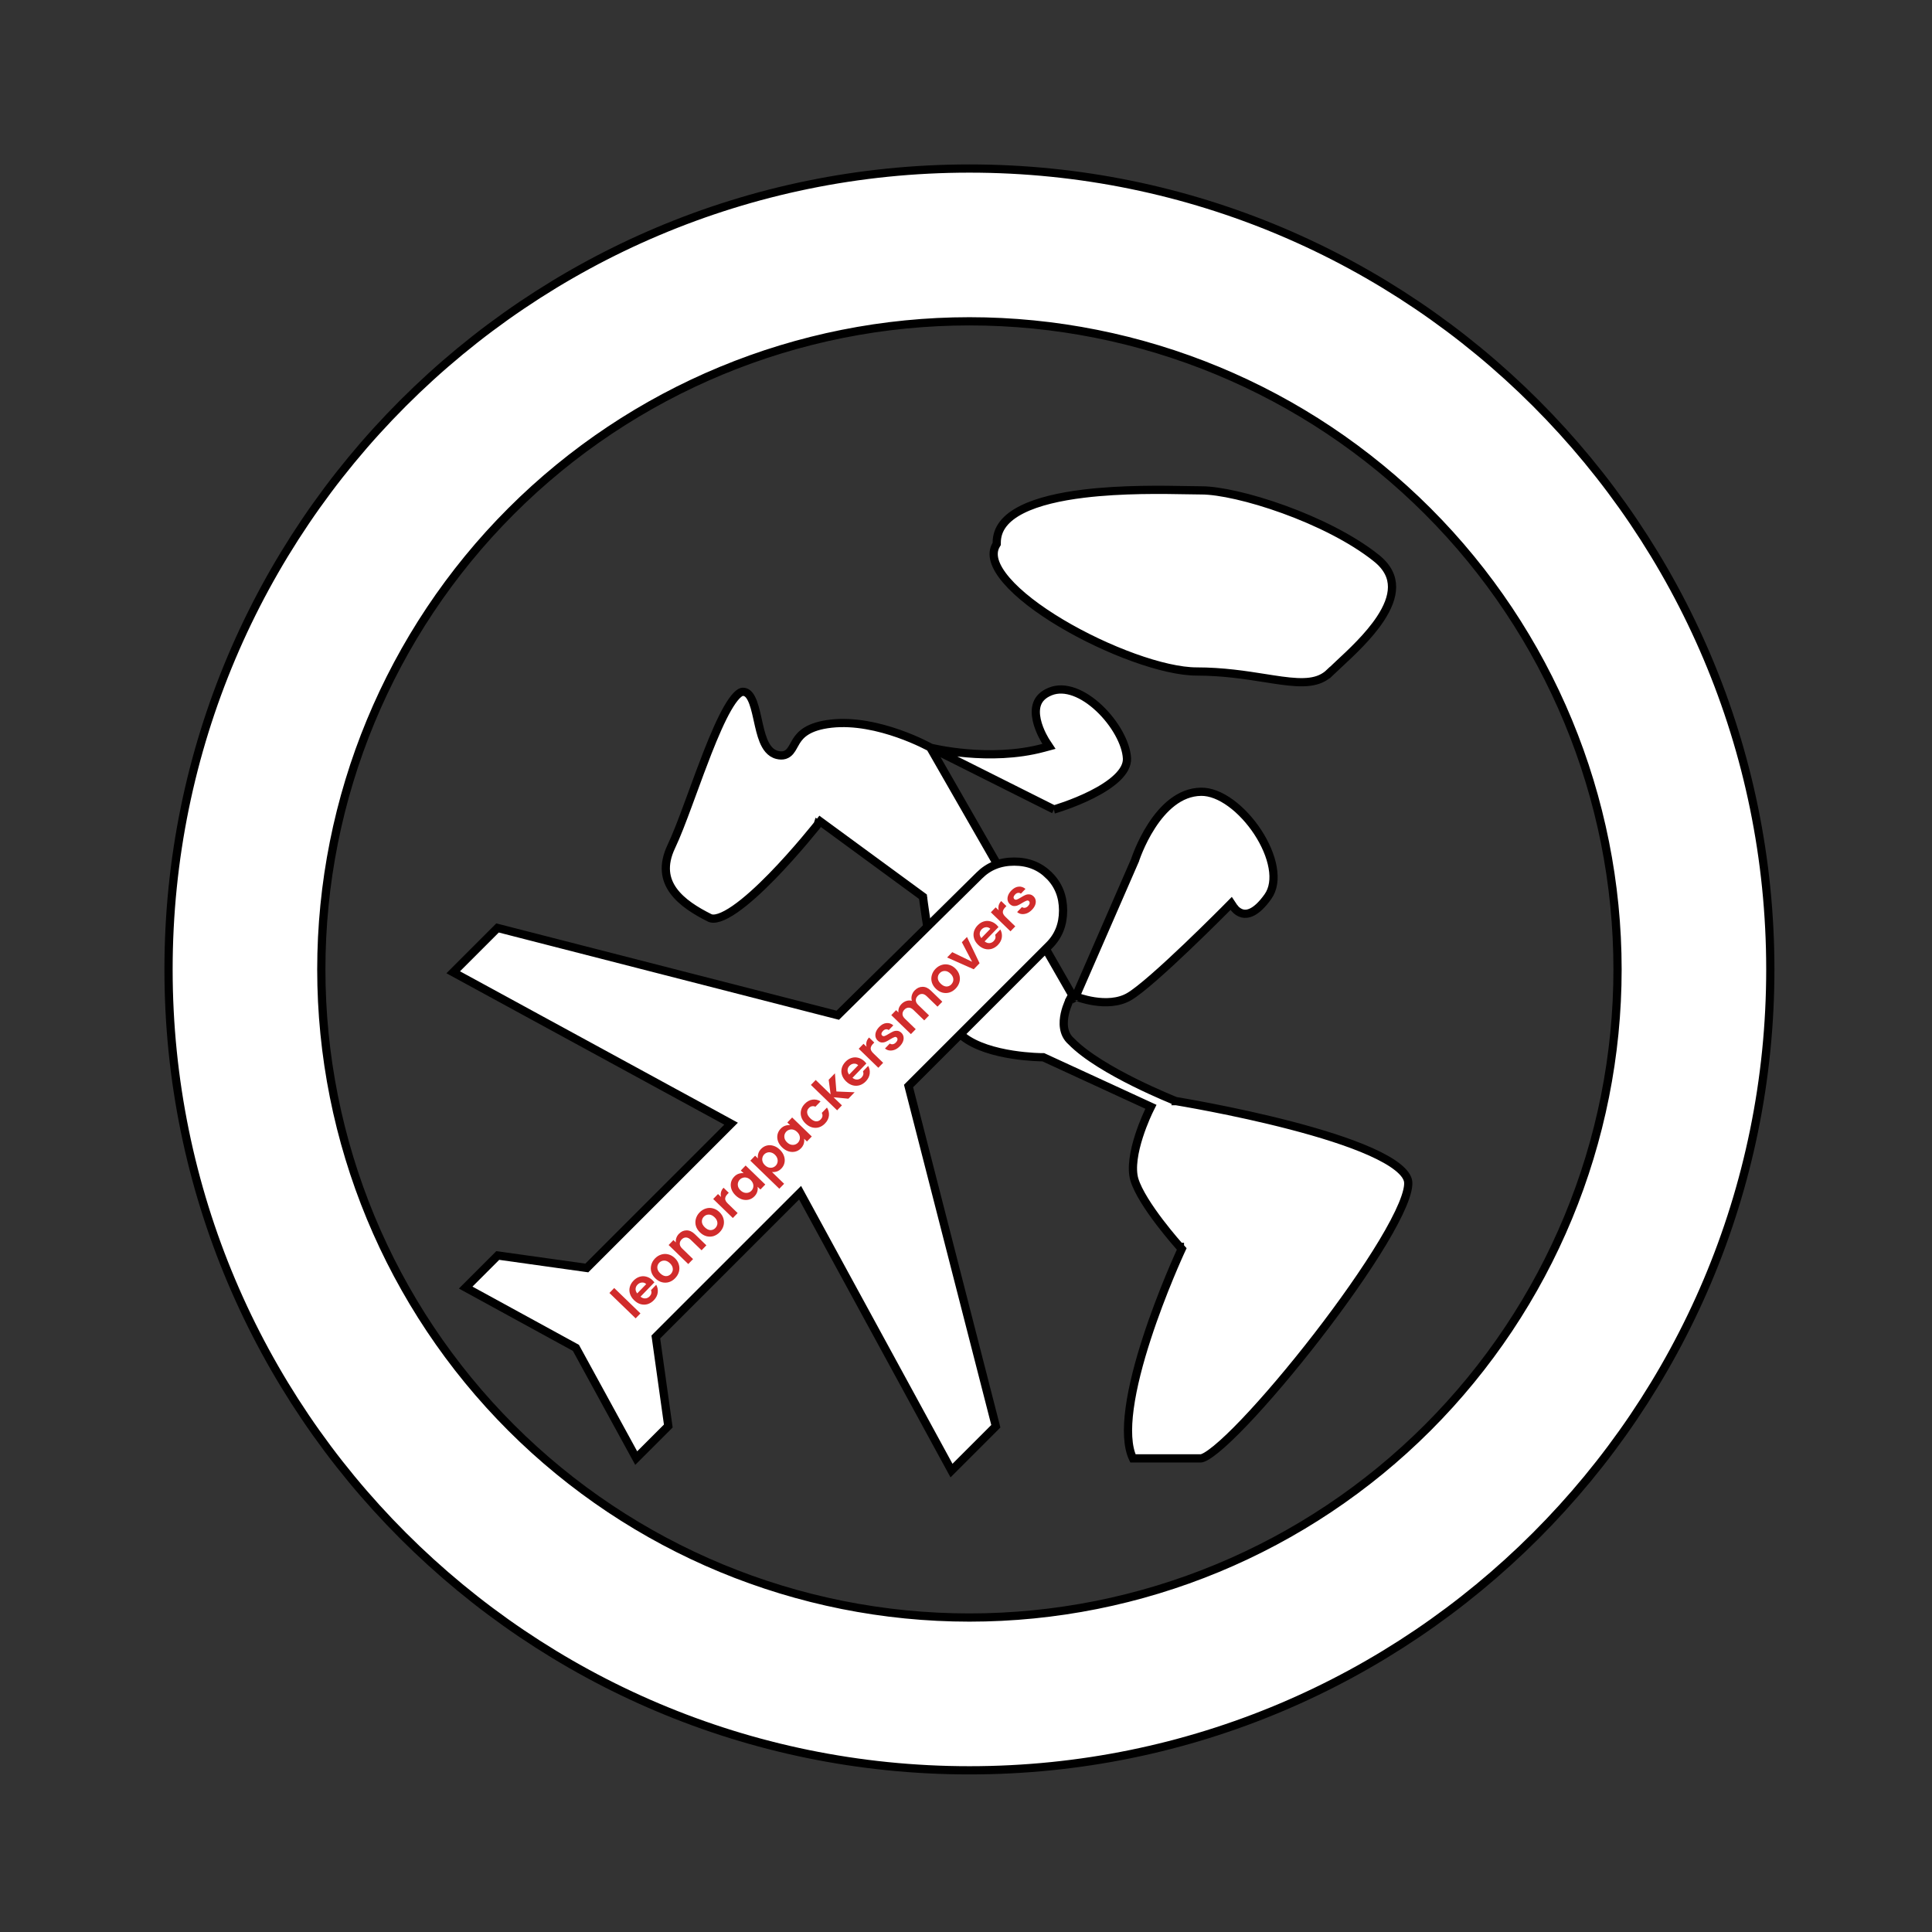
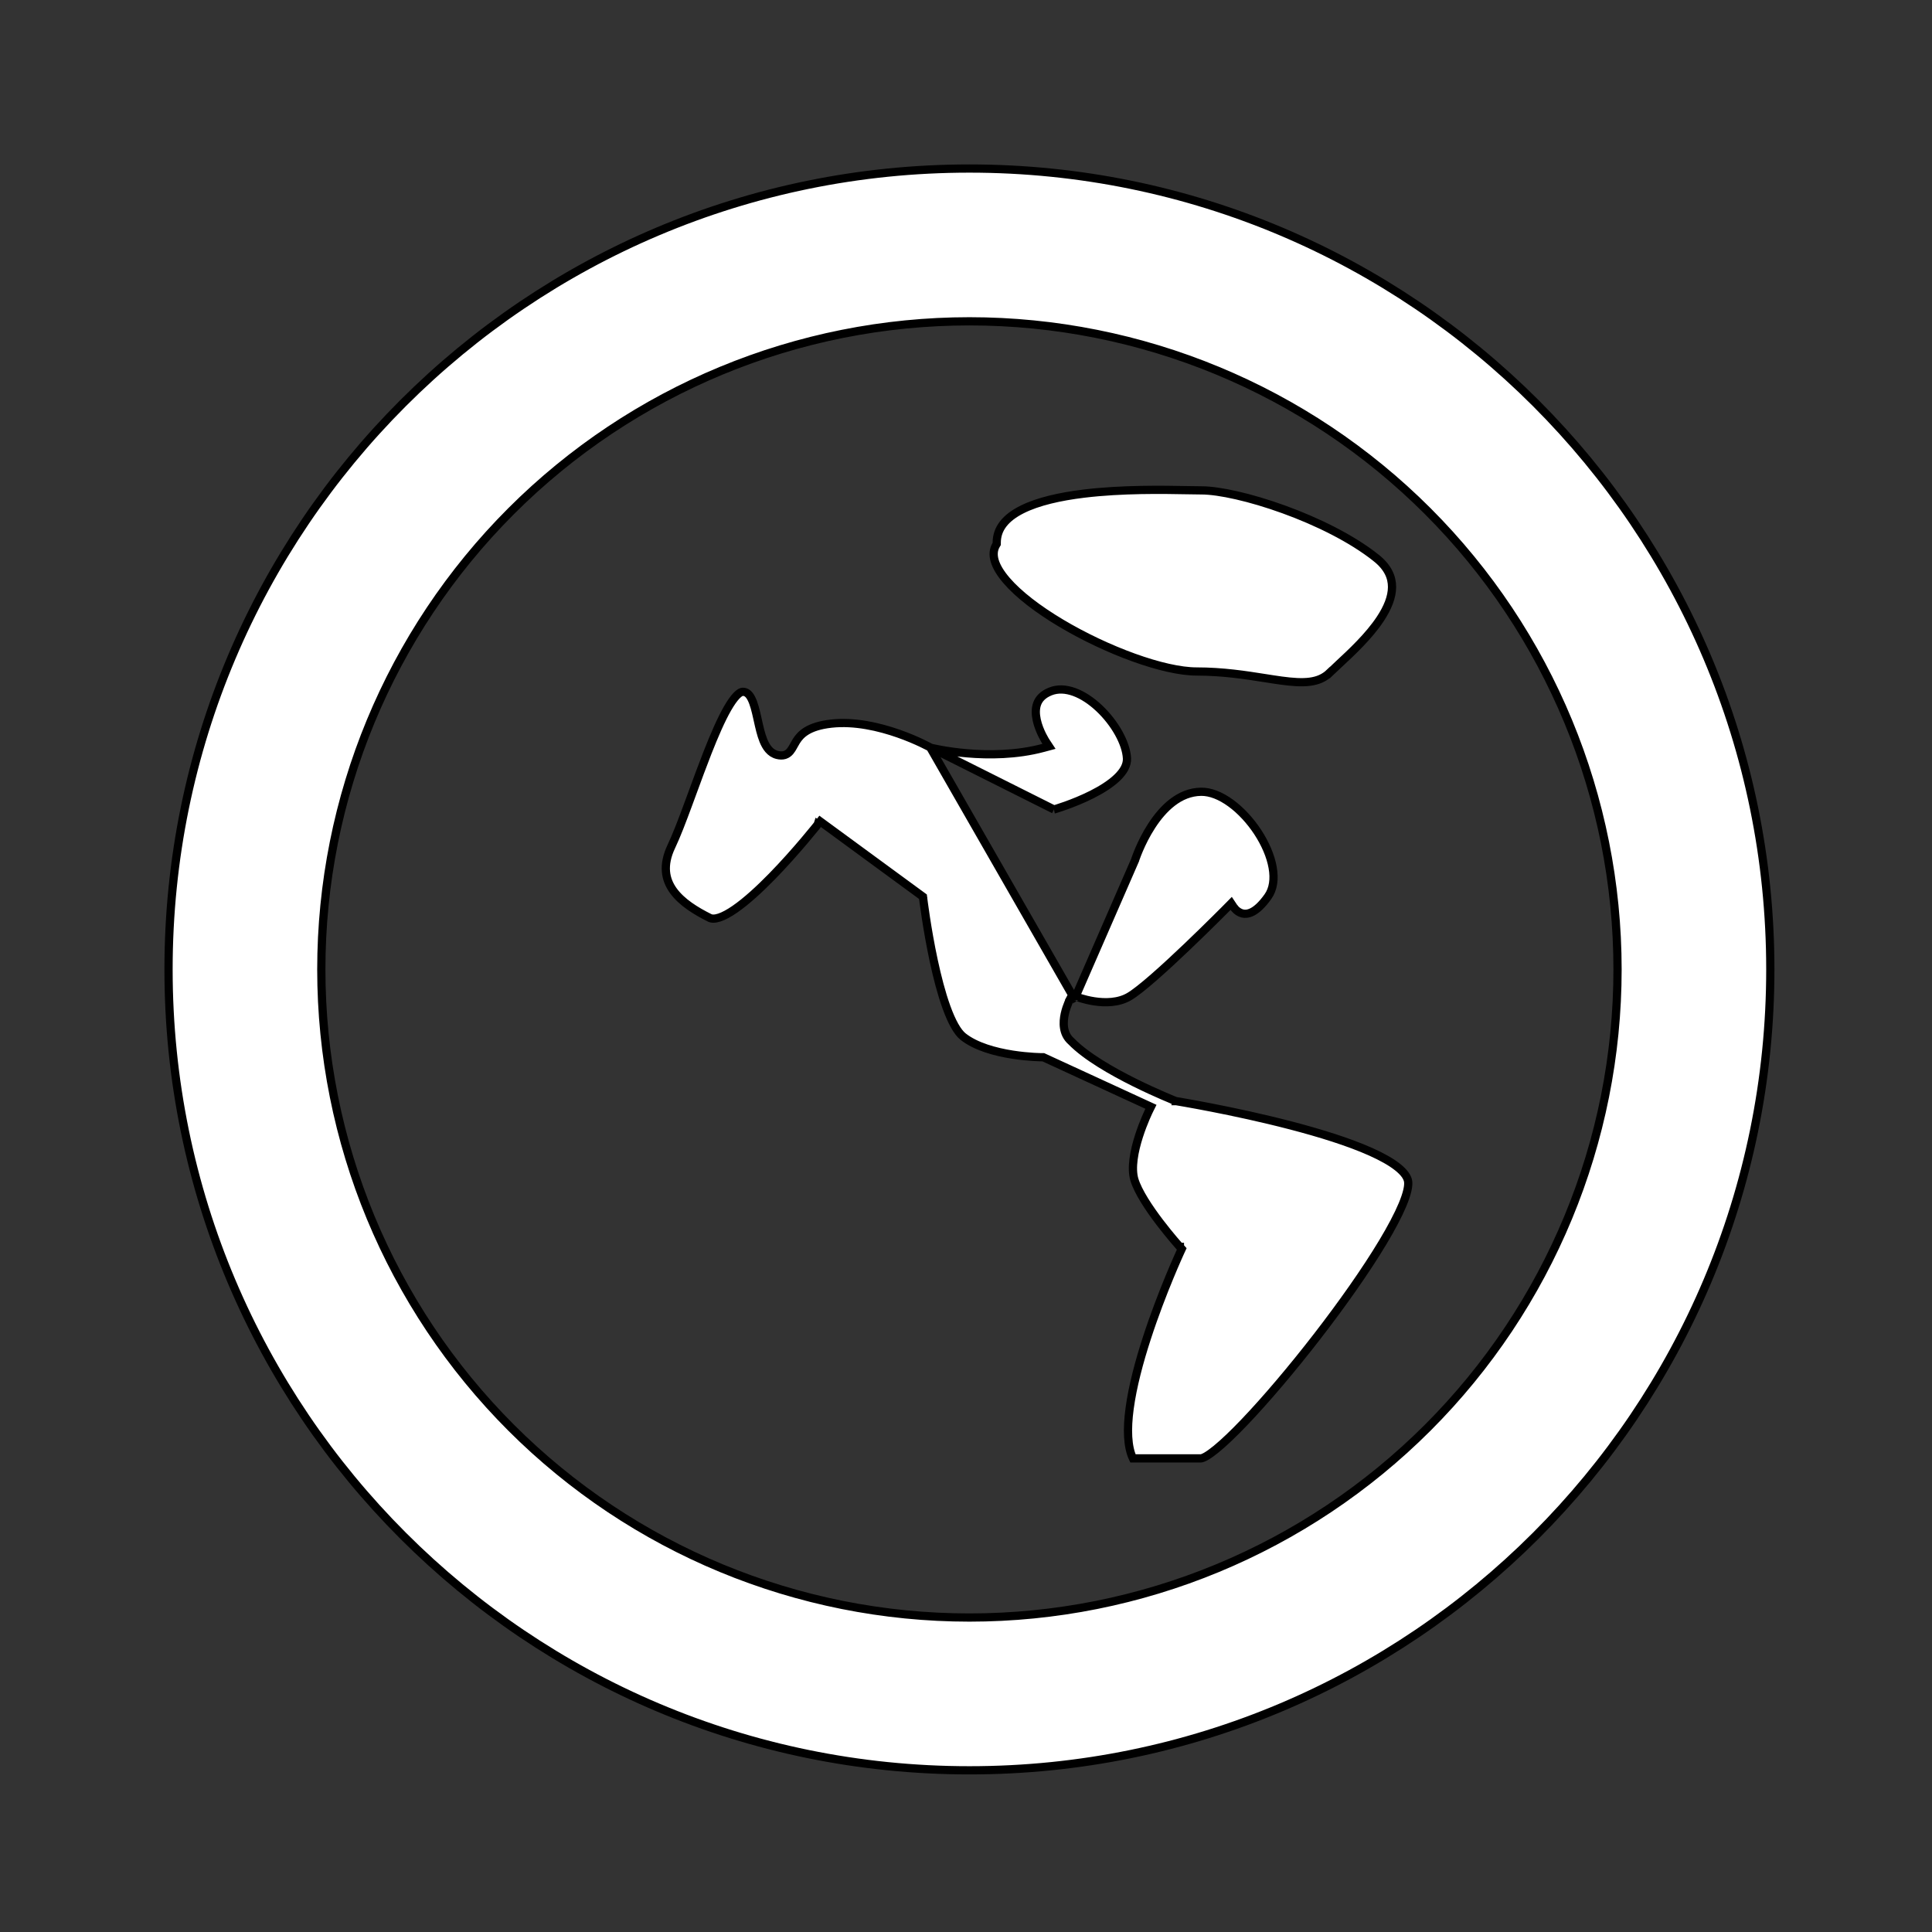
<svg xmlns="http://www.w3.org/2000/svg" width="235" height="235" viewBox="0 0 235 235" fill="none">
  <rect x="0" y="0" width="235" height="235" fill="#333333" stroke="none" />
  <path d="M113.148 90.916L113.148 90.916L113.145 90.915L113.133 90.908L113.081 90.88C113.035 90.855 112.965 90.817 112.874 90.77C112.692 90.675 112.423 90.54 112.082 90.378C111.399 90.055 110.427 89.632 109.273 89.228C106.956 88.417 103.954 87.704 101.111 88.02C99.687 88.178 98.756 88.515 98.123 88.898C97.495 89.277 97.131 89.719 96.863 90.141C96.75 90.319 96.657 90.489 96.563 90.661C96.542 90.699 96.52 90.738 96.499 90.777C96.388 90.977 96.263 91.196 96.109 91.379C95.948 91.57 95.738 91.744 95.451 91.832C95.169 91.918 94.865 91.907 94.543 91.828C93.666 91.614 93.172 90.853 92.854 90.067C92.559 89.337 92.362 88.446 92.177 87.608C92.159 87.528 92.142 87.449 92.124 87.371C91.916 86.435 91.713 85.595 91.406 84.987C91.106 84.393 90.777 84.146 90.343 84.146C90.196 84.146 89.949 84.244 89.596 84.609C89.255 84.961 88.885 85.491 88.492 86.175C87.709 87.541 86.891 89.431 86.077 91.501C85.45 93.095 84.832 94.781 84.239 96.399C84.063 96.878 83.889 97.351 83.718 97.814C82.974 99.831 82.275 101.667 81.669 102.935C81.107 104.112 80.929 105.124 81.002 106C81.074 106.875 81.4 107.648 81.902 108.343C82.918 109.749 84.634 110.806 86.316 111.643L86.317 111.643C86.571 111.77 86.95 111.785 87.499 111.605C88.041 111.427 88.679 111.08 89.385 110.593C90.793 109.622 92.38 108.16 93.882 106.625C95.379 105.094 96.774 103.509 97.795 102.305C98.306 101.703 98.722 101.198 99.01 100.843C99.155 100.665 99.267 100.526 99.343 100.431C99.381 100.383 99.41 100.347 99.429 100.322L99.451 100.295L99.457 100.288L99.458 100.286L99.458 100.286L99.851 100.595L99.458 100.286L99.757 99.906L100.147 100.192L112.092 108.946L112.267 109.074L112.293 109.289L112.293 109.29L112.294 109.292L112.294 109.299L112.298 109.329L112.313 109.45C112.327 109.556 112.347 109.712 112.374 109.911C112.427 110.311 112.508 110.885 112.615 111.583C112.829 112.979 113.148 114.866 113.57 116.831C113.992 118.8 114.513 120.835 115.13 122.533C115.438 123.383 115.766 124.137 116.111 124.753C116.46 125.374 116.81 125.823 117.15 126.092C118.693 127.315 121.073 127.954 123.134 128.278C124.153 128.438 125.072 128.519 125.736 128.559C126.068 128.579 126.335 128.589 126.519 128.594C126.573 128.595 126.621 128.596 126.66 128.597C126.687 128.598 126.709 128.598 126.729 128.598L126.782 128.599L126.794 128.599L126.797 128.599H126.798H126.798H126.907L127.007 128.645L139.53 134.412L139.997 134.627L139.769 135.088L139.769 135.088L139.769 135.088L139.768 135.091L139.763 135.101L139.741 135.146C139.722 135.186 139.694 135.245 139.658 135.322C139.586 135.477 139.484 135.703 139.364 135.984C139.125 136.546 138.815 137.328 138.534 138.205C138.253 139.084 138.005 140.049 137.884 140.978C137.762 141.914 137.772 142.779 137.979 143.477C138.425 144.965 139.782 146.994 141.079 148.697C141.719 149.538 142.331 150.282 142.782 150.815C143.008 151.081 143.193 151.295 143.322 151.442C143.386 151.515 143.436 151.572 143.47 151.61L143.509 151.653L143.518 151.663L143.52 151.666L143.521 151.666L143.521 151.667L143.742 151.912L143.603 152.212L143.542 152.183C143.603 152.212 143.603 152.212 143.603 152.212L143.603 152.212L143.602 152.215L143.597 152.225L143.578 152.267C143.561 152.303 143.536 152.359 143.503 152.431C143.438 152.575 143.342 152.789 143.221 153.063C142.979 153.611 142.637 154.402 142.238 155.37C141.438 157.307 140.409 159.953 139.49 162.787C138.569 165.625 137.764 168.636 137.404 171.31C137.061 173.854 137.137 175.99 137.803 177.391H146.068C146.156 177.391 146.36 177.337 146.712 177.135C147.045 176.942 147.453 176.651 147.929 176.263C148.877 175.488 150.051 174.365 151.368 172.986C153.999 170.231 157.168 166.492 160.202 162.572C163.236 158.651 166.124 154.561 168.198 151.105C169.235 149.376 170.061 147.817 170.601 146.525C170.87 145.879 171.064 145.308 171.177 144.824C171.292 144.333 171.317 143.96 171.277 143.695C171.198 143.176 170.791 142.588 169.984 141.95C169.188 141.321 168.075 140.701 166.731 140.099C164.045 138.897 160.526 137.81 157.011 136.895C153.501 135.98 150.015 135.241 147.405 134.731C146.1 134.476 145.015 134.278 144.257 134.144C143.878 134.077 143.581 134.026 143.378 133.991C143.277 133.974 143.2 133.961 143.148 133.953L143.089 133.943L143.074 133.941L143.071 133.94L143.07 133.94C143.07 133.94 143.07 133.94 143.15 133.446L143.07 133.94L143.016 133.931L142.966 133.911L142.974 133.891C142.966 133.911 142.966 133.911 142.966 133.911L142.966 133.911L142.964 133.911L142.959 133.908L142.939 133.9L142.861 133.869C142.793 133.842 142.693 133.801 142.565 133.748C142.309 133.643 141.94 133.489 141.486 133.292C140.58 132.9 139.334 132.338 137.979 131.664C135.296 130.329 132.11 128.517 130.303 126.663C129.24 125.741 129.294 124.335 129.515 123.328C129.63 122.802 129.802 122.331 129.944 121.993C130.015 121.823 130.079 121.684 130.126 121.588C130.141 121.557 130.154 121.53 130.165 121.507C130.172 121.495 130.177 121.484 130.182 121.474L130.199 121.443L130.204 121.434L130.205 121.431L130.206 121.43L130.206 121.43C130.206 121.429 130.206 121.429 130.646 121.667L130.206 121.429L130.42 121.033L113.148 90.916ZM113.148 90.916L113.148 90.916L113.207 90.949L113.272 90.966L113.393 90.48C113.272 90.966 113.272 90.966 113.273 90.966L113.273 90.966L113.274 90.966L113.279 90.967L113.296 90.971L113.359 90.986C113.414 90.999 113.495 91.018 113.599 91.04C113.808 91.085 114.111 91.147 114.494 91.216C115.261 91.354 116.349 91.519 117.641 91.629C120.218 91.848 123.633 91.851 126.928 90.963L127.596 90.783L127.215 90.205L127.215 90.205L127.215 90.205L127.214 90.204L127.209 90.195C127.206 90.192 127.204 90.187 127.2 90.182C127.196 90.175 127.191 90.167 127.184 90.157C127.163 90.122 127.131 90.07 127.091 90.002C127.011 89.867 126.9 89.669 126.779 89.427C126.536 88.938 126.26 88.282 126.107 87.587C125.954 86.888 125.935 86.194 126.155 85.598C126.368 85.024 126.825 84.483 127.749 84.109L127.749 84.109C129.538 83.383 131.782 84.336 133.706 86.153C135.615 87.954 136.985 90.404 137.079 92.239C137.12 93.034 136.687 93.825 135.875 94.601C135.07 95.371 133.958 96.06 132.809 96.64C131.665 97.217 130.51 97.673 129.64 97.985C129.205 98.14 128.842 98.26 128.59 98.34C128.463 98.38 128.364 98.41 128.297 98.43C128.264 98.44 128.238 98.448 128.222 98.453L128.203 98.458L128.198 98.459L128.198 98.46M113.148 90.916L128.198 98.46M128.198 98.46L128.197 98.46L128.198 98.46ZM130.836 121.204L130.836 121.204L138.055 104.643L138.055 104.642L138.056 104.639L138.062 104.623C138.066 104.608 138.074 104.586 138.084 104.556C138.091 104.534 138.1 104.51 138.109 104.481C138.127 104.43 138.149 104.367 138.176 104.293C138.259 104.066 138.384 103.738 138.552 103.344C138.889 102.554 139.396 101.504 140.076 100.455C141.455 98.327 143.45 96.347 146.075 96.307L146.077 96.307C147.213 96.285 148.474 96.791 149.705 97.689C150.929 98.583 152.082 99.835 152.992 101.225C153.902 102.617 154.554 104.123 154.799 105.517C155.046 106.914 154.878 108.145 154.228 109.059C152.773 111.105 151.715 111.246 151.14 111.113C150.819 111.038 150.556 110.862 150.367 110.69C150.273 110.605 150.202 110.526 150.156 110.47C150.133 110.442 150.116 110.42 150.106 110.407L150.097 110.394L150.097 110.394L150.097 110.393L150.096 110.392L150.096 110.392L149.757 109.882L149.325 110.32L149.681 110.671C149.325 110.32 149.325 110.32 149.325 110.32L149.325 110.32L149.323 110.321L149.319 110.326L149.299 110.346L149.222 110.424C149.2 110.446 149.174 110.472 149.146 110.5C149.086 110.56 149.012 110.635 148.926 110.722C148.669 110.979 148.299 111.349 147.845 111.798C146.939 112.697 145.7 113.912 144.371 115.179C143.042 116.447 141.626 117.763 140.363 118.866C139.09 119.978 138.005 120.843 137.328 121.234C136.029 121.983 134.432 121.998 133.104 121.797C132.448 121.697 131.876 121.548 131.469 121.423C131.266 121.361 131.105 121.305 130.996 121.265C130.942 121.245 130.9 121.23 130.873 121.219L130.843 121.207L130.837 121.205L130.836 121.205L130.836 121.204ZM121.167 66.275L121.237 66.158V66.021C121.237 64.268 122.351 62.963 124.298 61.981C126.25 60.997 128.935 60.399 131.811 60.047C136.487 59.476 141.526 59.569 144.467 59.624C145.139 59.637 145.703 59.647 146.126 59.647C148.281 59.647 152.084 60.49 156.136 61.957C160.179 63.421 164.395 65.48 167.386 67.861L167.386 67.862C168.809 68.992 169.324 70.196 169.321 71.4C169.319 72.637 168.771 73.951 167.902 75.268C166.498 77.395 164.376 79.366 162.791 80.838C162.406 81.196 162.053 81.524 161.749 81.818L162.097 82.177L161.749 81.818C160.421 83.103 158.588 83.152 155.854 82.783C155.227 82.699 154.559 82.593 153.849 82.481C151.524 82.114 148.753 81.677 145.549 81.677C143.569 81.677 140.84 81.042 137.886 79.975C134.941 78.912 131.814 77.435 129.048 75.785C126.275 74.13 123.896 72.319 122.423 70.599C120.92 68.845 120.511 67.383 121.167 66.275ZM20.5 117.917C20.5 64.113 64.113 20.5 117.917 20.5C171.72 20.5 215.333 64.113 215.333 117.917C215.333 171.72 171.72 215.333 117.917 215.333C64.113 215.333 20.5 171.72 20.5 117.917ZM39.083 117.917C39.083 138.825 47.389 158.876 62.173 173.66C76.957 188.444 97.009 196.75 117.917 196.75C138.825 196.75 158.876 188.444 173.66 173.66C188.444 158.876 196.75 138.825 196.75 117.917C196.75 97.009 188.444 76.957 173.66 62.173C158.876 47.389 138.825 39.083 117.917 39.083C97.009 39.083 76.957 47.389 62.173 62.173C47.389 76.957 39.083 97.009 39.083 117.917Z" fill="white" stroke="black" />
-   <path d="M70.123 164.077L70.052 163.948L69.924 163.878L56.643 156.615L60.545 152.713L71.132 154.195L71.378 154.23L71.554 154.054L88.454 137.154L88.927 136.681L88.34 136.361L55.127 118.264L60.519 112.872L101.627 123.418L101.901 123.488L102.102 123.289L119.11 106.498L119.113 106.495C120.24 105.367 121.646 104.8 123.365 104.8C125.085 104.8 126.489 105.367 127.613 106.495L127.614 106.495C128.742 107.623 129.309 109.028 129.309 110.748C129.309 112.468 128.742 113.871 127.614 114.996L127.614 114.996L110.714 131.896L110.512 132.098L110.583 132.374L121.129 173.481L115.737 178.874L97.64 145.661L97.32 145.074L96.847 145.546L79.947 162.446L79.771 162.623L79.806 162.869L81.288 173.456L77.386 177.358L70.123 164.077Z" fill="white" stroke="black" />
-   <path d="M74.711 156.667L77.901 159.756L77.316 160.359L74.127 157.27L74.711 156.667ZM79.382 155.734C79.468 155.817 79.54 155.898 79.598 155.977L77.908 157.722C78.094 157.875 78.287 157.945 78.488 157.933C78.689 157.922 78.864 157.838 79.015 157.683C79.232 157.459 79.29 157.206 79.189 156.925L79.819 156.274C79.983 156.566 80.044 156.882 80.004 157.222C79.962 157.559 79.802 157.87 79.527 158.154C79.304 158.384 79.054 158.542 78.775 158.629C78.496 158.71 78.213 158.712 77.927 158.634C77.642 158.554 77.378 158.395 77.134 158.159C76.887 157.919 76.719 157.659 76.629 157.378C76.54 157.096 76.533 156.816 76.607 156.538C76.682 156.259 76.834 156.002 77.062 155.767C77.282 155.54 77.527 155.385 77.797 155.301C78.07 155.215 78.344 155.21 78.62 155.288C78.895 155.36 79.15 155.509 79.382 155.734ZM78.605 156.192C78.447 156.044 78.269 155.981 78.071 156.001C77.871 156.018 77.694 156.106 77.541 156.264C77.396 156.413 77.32 156.584 77.311 156.777C77.303 156.964 77.368 157.147 77.507 157.325L78.605 156.192ZM82.12 155.477C81.897 155.707 81.647 155.865 81.368 155.952C81.087 156.035 80.801 156.04 80.511 155.965C80.224 155.888 79.959 155.731 79.714 155.494C79.47 155.258 79.306 154.996 79.222 154.709C79.141 154.419 79.141 154.132 79.221 153.847C79.299 153.561 79.449 153.302 79.671 153.072C79.894 152.842 80.147 152.684 80.432 152.598C80.713 152.508 80.999 152.501 81.289 152.575C81.581 152.647 81.85 152.801 82.094 153.038C82.338 153.274 82.499 153.539 82.577 153.832C82.658 154.122 82.659 154.412 82.579 154.702C82.498 154.986 82.345 155.244 82.12 155.477ZM81.594 154.968C81.7 154.859 81.773 154.732 81.813 154.587C81.853 154.436 81.848 154.281 81.797 154.12C81.746 153.96 81.645 153.806 81.493 153.658C81.266 153.439 81.033 153.331 80.796 153.334C80.558 153.332 80.356 153.418 80.189 153.59C80.022 153.763 79.943 153.967 79.953 154.205C79.962 154.437 80.08 154.663 80.307 154.882C80.534 155.102 80.764 155.216 80.996 155.224C81.228 155.226 81.427 155.14 81.594 154.968ZM82.576 150.082C82.851 149.798 83.164 149.656 83.515 149.656C83.863 149.653 84.198 149.807 84.519 150.119L85.92 151.476L85.336 152.079L84.017 150.802C83.827 150.618 83.636 150.525 83.444 150.522C83.249 150.517 83.072 150.596 82.913 150.76C82.752 150.927 82.675 151.109 82.684 151.307C82.693 151.499 82.792 151.687 82.982 151.871L84.301 153.148L83.716 153.751L81.329 151.439L81.913 150.835L82.21 151.124C82.185 150.943 82.203 150.763 82.265 150.584C82.328 150.399 82.431 150.232 82.576 150.082ZM87.542 149.879C87.319 150.109 87.068 150.267 86.79 150.354C86.508 150.438 86.222 150.442 85.933 150.368C85.646 150.29 85.38 150.133 85.136 149.897C84.892 149.66 84.728 149.398 84.644 149.111C84.563 148.821 84.563 148.534 84.643 148.25C84.72 147.963 84.87 147.704 85.093 147.474C85.316 147.245 85.569 147.086 85.853 147C86.135 146.91 86.421 146.903 86.71 146.978C87.003 147.049 87.271 147.203 87.515 147.44C87.76 147.676 87.921 147.941 87.999 148.234C88.08 148.524 88.081 148.814 88 149.104C87.92 149.388 87.767 149.647 87.542 149.879ZM87.016 149.37C87.122 149.261 87.195 149.134 87.235 148.989C87.275 148.838 87.269 148.683 87.219 148.522C87.168 148.362 87.067 148.208 86.914 148.061C86.687 147.841 86.455 147.733 86.218 147.736C85.98 147.735 85.778 147.82 85.611 147.992C85.444 148.165 85.365 148.37 85.374 148.607C85.384 148.839 85.502 149.065 85.729 149.285C85.956 149.504 86.185 149.618 86.417 149.626C86.649 149.628 86.849 149.542 87.016 149.37ZM87.705 145.597C87.654 145.397 87.652 145.2 87.7 145.007C87.751 144.811 87.854 144.632 88.01 144.472L88.643 145.085L88.489 145.245C88.305 145.434 88.211 145.621 88.205 145.805C88.202 145.986 88.311 146.184 88.533 146.398L89.722 147.55L89.138 148.154L86.75 145.841L87.335 145.238L87.705 145.597ZM89.473 145.402C89.231 145.168 89.063 144.913 88.968 144.637C88.876 144.359 88.859 144.089 88.917 143.828C88.978 143.564 89.107 143.33 89.305 143.126C89.477 142.948 89.664 142.827 89.863 142.765C90.066 142.699 90.261 142.679 90.448 142.704L90.108 142.375L90.696 141.767L93.084 144.079L92.495 144.687L92.146 144.349C92.183 144.535 92.172 144.733 92.113 144.944C92.054 145.148 91.939 145.34 91.766 145.518C91.571 145.719 91.341 145.853 91.076 145.919C90.814 145.983 90.543 145.973 90.261 145.89C89.98 145.801 89.717 145.638 89.473 145.402ZM91.301 143.531C91.155 143.389 91.002 143.297 90.843 143.254C90.681 143.208 90.525 143.208 90.376 143.253C90.224 143.295 90.094 143.372 89.985 143.484C89.877 143.596 89.804 143.726 89.767 143.874C89.729 144.021 89.735 144.177 89.782 144.34C89.83 144.498 89.926 144.646 90.07 144.785C90.213 144.924 90.368 145.018 90.532 145.066C90.697 145.109 90.854 145.111 91.004 145.072C91.156 145.03 91.284 144.954 91.39 144.845C91.499 144.733 91.573 144.601 91.613 144.451C91.65 144.297 91.645 144.142 91.597 143.984C91.546 143.824 91.448 143.673 91.301 143.531ZM92.196 140.908C92.162 140.725 92.174 140.531 92.233 140.326C92.292 140.116 92.407 139.923 92.576 139.748C92.774 139.544 93.002 139.409 93.261 139.342C93.523 139.273 93.794 139.281 94.072 139.367C94.351 139.448 94.612 139.606 94.856 139.843C95.101 140.079 95.27 140.338 95.365 140.62C95.46 140.895 95.479 141.167 95.421 141.434C95.366 141.698 95.239 141.931 95.042 142.135C94.872 142.311 94.686 142.431 94.483 142.497C94.283 142.559 94.088 142.579 93.898 142.557L95.377 143.989L94.792 144.592L91.267 141.178L91.851 140.574L92.196 140.908ZM94.26 140.459C94.116 140.32 93.963 140.231 93.801 140.191C93.639 140.145 93.484 140.145 93.335 140.19C93.188 140.232 93.061 140.309 92.952 140.421C92.846 140.53 92.775 140.661 92.738 140.815C92.7 140.962 92.706 141.118 92.754 141.281C92.804 141.441 92.901 141.591 93.045 141.73C93.189 141.87 93.342 141.962 93.504 142.007C93.668 142.05 93.825 142.052 93.975 142.013C94.124 141.968 94.251 141.891 94.357 141.782C94.466 141.669 94.537 141.538 94.571 141.388C94.609 141.234 94.602 141.077 94.551 140.917C94.503 140.754 94.406 140.601 94.26 140.459ZM95.131 139.56C94.889 139.326 94.721 139.071 94.626 138.795C94.534 138.517 94.517 138.247 94.575 137.986C94.636 137.722 94.765 137.488 94.963 137.284C95.135 137.106 95.322 136.985 95.522 136.923C95.724 136.857 95.919 136.837 96.106 136.862L95.766 136.533L96.354 135.925L98.742 138.237L98.153 138.845L97.804 138.507C97.841 138.693 97.83 138.891 97.771 139.102C97.712 139.306 97.597 139.498 97.424 139.676C97.229 139.877 96.999 140.011 96.735 140.077C96.472 140.141 96.201 140.131 95.919 140.048C95.638 139.959 95.375 139.796 95.131 139.56ZM96.959 137.689C96.813 137.547 96.66 137.455 96.501 137.412C96.339 137.366 96.183 137.366 96.034 137.411C95.882 137.453 95.752 137.53 95.643 137.642C95.535 137.754 95.462 137.884 95.425 138.032C95.387 138.179 95.393 138.335 95.441 138.498C95.488 138.656 95.584 138.804 95.728 138.943C95.871 139.082 96.026 139.176 96.191 139.224C96.355 139.267 96.512 139.269 96.662 139.23C96.814 139.188 96.943 139.112 97.048 139.003C97.157 138.891 97.231 138.759 97.271 138.609C97.308 138.455 97.303 138.3 97.255 138.142C97.205 137.982 97.106 137.831 96.959 137.689ZM97.969 136.647C97.721 136.408 97.555 136.149 97.468 135.87C97.379 135.588 97.37 135.31 97.442 135.034C97.511 134.756 97.657 134.502 97.88 134.272C98.166 133.976 98.478 133.804 98.813 133.757C99.149 133.703 99.483 133.773 99.814 133.965L99.183 134.616C99.047 134.551 98.909 134.532 98.771 134.559C98.633 134.581 98.505 134.653 98.388 134.773C98.221 134.946 98.152 135.143 98.181 135.366C98.208 135.587 98.336 135.808 98.565 136.031C98.792 136.25 99.018 136.371 99.242 136.393C99.463 136.412 99.657 136.336 99.823 136.163C100.06 135.919 100.105 135.654 99.959 135.368L100.59 134.717C100.784 135.033 100.863 135.363 100.826 135.706C100.789 136.049 100.629 136.367 100.345 136.66C100.122 136.89 99.874 137.045 99.601 137.126C99.325 137.204 99.047 137.204 98.765 137.126C98.481 137.046 98.216 136.886 97.969 136.647ZM103.193 133.642L101.391 133.467L102.408 134.452L101.824 135.055L98.634 131.966L99.219 131.363L101.033 133.12L100.797 131.338L101.557 130.553L101.736 132.765L103.953 132.857L103.193 133.642ZM105.166 129.112C105.252 129.196 105.324 129.277 105.382 129.355L103.691 131.101C103.877 131.253 104.071 131.324 104.271 131.312C104.472 131.3 104.648 131.217 104.798 131.062C105.015 130.838 105.073 130.585 104.972 130.304L105.603 129.653C105.766 129.944 105.827 130.26 105.788 130.6C105.745 130.938 105.586 131.249 105.31 131.533C105.088 131.763 104.837 131.921 104.558 132.007C104.28 132.088 103.997 132.09 103.71 132.013C103.426 131.932 103.162 131.774 102.917 131.537C102.67 131.298 102.502 131.038 102.413 130.756C102.323 130.475 102.316 130.195 102.391 129.916C102.465 129.638 102.617 129.381 102.845 129.145C103.065 128.918 103.31 128.763 103.58 128.68C103.853 128.593 104.128 128.589 104.403 128.666C104.679 128.738 104.933 128.887 105.166 129.112ZM104.388 129.57C104.23 129.423 104.052 129.359 103.854 129.379C103.654 129.397 103.477 129.485 103.324 129.643C103.179 129.792 103.103 129.963 103.095 130.155C103.086 130.342 103.151 130.525 103.29 130.704L104.388 129.57ZM105.405 127.321C105.354 127.121 105.352 126.925 105.4 126.732C105.45 126.536 105.554 126.357 105.71 126.196L106.343 126.81L106.189 126.969C106.005 127.159 105.91 127.346 105.905 127.53C105.902 127.711 106.011 127.909 106.233 128.123L107.422 129.275L106.838 129.878L104.45 127.566L105.034 126.962L105.405 127.321ZM109.449 127.26C109.26 127.455 109.056 127.597 108.836 127.685C108.614 127.771 108.398 127.801 108.189 127.776C107.982 127.749 107.801 127.668 107.646 127.535L108.234 126.927C108.338 127.005 108.457 127.034 108.592 127.015C108.731 126.993 108.857 126.923 108.971 126.805C109.082 126.69 109.145 126.579 109.161 126.471C109.179 126.36 109.152 126.27 109.08 126.201C109.002 126.125 108.906 126.11 108.791 126.154C108.675 126.193 108.511 126.276 108.298 126.404C108.083 126.54 107.896 126.644 107.739 126.714C107.584 126.782 107.419 126.811 107.244 126.803C107.071 126.791 106.904 126.708 106.743 126.552C106.611 126.424 106.527 126.27 106.49 126.089C106.456 125.906 106.475 125.713 106.548 125.511C106.624 125.306 106.756 125.108 106.942 124.915C107.218 124.631 107.509 124.473 107.817 124.443C108.122 124.41 108.404 124.501 108.662 124.718L108.102 125.295C107.999 125.212 107.885 125.18 107.761 125.199C107.637 125.212 107.518 125.278 107.404 125.396C107.298 125.505 107.236 125.609 107.218 125.708C107.202 125.805 107.231 125.888 107.302 125.957C107.383 126.035 107.484 126.055 107.605 126.016C107.723 125.975 107.885 125.89 108.093 125.762C108.303 125.632 108.485 125.533 108.64 125.465C108.794 125.398 108.959 125.371 109.135 125.385C109.31 125.394 109.478 125.473 109.639 125.623C109.777 125.757 109.863 125.915 109.897 126.098C109.934 126.279 109.915 126.472 109.839 126.676C109.763 126.876 109.633 127.07 109.449 127.26ZM111.25 120.476C111.534 120.183 111.852 120.035 112.206 120.032C112.559 120.024 112.897 120.175 113.219 120.487L114.619 121.844L114.035 122.447L112.716 121.17C112.529 120.989 112.341 120.899 112.152 120.899C111.959 120.896 111.784 120.977 111.625 121.141C111.467 121.304 111.39 121.484 111.396 121.679C111.402 121.868 111.498 122.053 111.685 122.234L113.004 123.512L112.42 124.115L111.101 122.838C110.914 122.657 110.726 122.566 110.536 122.567C110.344 122.564 110.168 122.645 110.01 122.808C109.848 122.975 109.771 123.156 109.777 123.351C109.782 123.541 109.879 123.726 110.066 123.907L111.384 125.184L110.8 125.787L108.412 123.475L108.997 122.871L109.285 123.151C109.26 122.976 109.277 122.8 109.336 122.624C109.399 122.445 109.501 122.282 109.643 122.135C109.823 121.949 110.025 121.821 110.247 121.752C110.467 121.681 110.689 121.676 110.913 121.737C110.851 121.526 110.849 121.307 110.907 121.08C110.969 120.85 111.083 120.648 111.25 120.476ZM116.24 120.248C116.017 120.478 115.766 120.636 115.488 120.723C115.206 120.807 114.921 120.811 114.631 120.737C114.344 120.659 114.078 120.502 113.834 120.266C113.59 120.029 113.426 119.767 113.342 119.48C113.261 119.19 113.261 118.903 113.341 118.619C113.418 118.332 113.568 118.073 113.791 117.843C114.014 117.614 114.267 117.455 114.551 117.369C114.833 117.279 115.118 117.272 115.408 117.347C115.701 117.418 115.969 117.572 116.213 117.809C116.458 118.046 116.619 118.31 116.697 118.603C116.778 118.893 116.778 119.183 116.698 119.473C116.618 119.757 116.465 120.016 116.24 120.248ZM115.714 119.739C115.82 119.63 115.892 119.503 115.933 119.358C115.973 119.207 115.967 119.052 115.917 118.892C115.866 118.731 115.765 118.577 115.612 118.43C115.385 118.21 115.153 118.102 114.915 118.106C114.678 118.104 114.475 118.189 114.309 118.361C114.142 118.534 114.063 118.739 114.072 118.976C114.082 119.208 114.2 119.434 114.427 119.654C114.654 119.874 114.883 119.987 115.115 119.995C115.347 119.997 115.547 119.912 115.714 119.739ZM118.244 116.989L116.997 114.611L117.619 113.969L119.151 117.165L118.441 117.898L115.202 116.464L115.828 115.818L118.244 116.989ZM121.239 112.517C121.325 112.6 121.397 112.681 121.455 112.759L119.764 114.505C119.951 114.657 120.144 114.728 120.345 114.716C120.545 114.704 120.721 114.621 120.871 114.466C121.088 114.242 121.146 113.989 121.046 113.708L121.676 113.057C121.839 113.349 121.901 113.664 121.861 114.004C121.818 114.342 121.659 114.653 121.384 114.937C121.161 115.167 120.91 115.325 120.632 115.412C120.353 115.493 120.07 115.494 119.783 115.417C119.499 115.336 119.235 115.178 118.991 114.941C118.743 114.702 118.575 114.442 118.486 114.16C118.397 113.879 118.389 113.599 118.464 113.321C118.539 113.042 118.69 112.785 118.918 112.549C119.138 112.322 119.383 112.167 119.653 112.084C119.927 111.997 120.201 111.993 120.476 112.071C120.752 112.142 121.006 112.291 121.239 112.517ZM120.461 112.975C120.303 112.827 120.125 112.764 119.928 112.784C119.727 112.801 119.55 112.889 119.397 113.047C119.253 113.196 119.176 113.367 119.168 113.56C119.16 113.746 119.225 113.929 119.363 114.108L120.461 112.975ZM121.478 110.726C121.427 110.526 121.425 110.329 121.473 110.136C121.524 109.94 121.627 109.761 121.783 109.601L122.416 110.214L122.262 110.374C122.078 110.563 121.984 110.75 121.978 110.934C121.975 111.115 122.085 111.313 122.306 111.527L123.495 112.679L122.911 113.283L120.523 110.97L121.108 110.367L121.478 110.726ZM125.522 110.664C125.333 110.859 125.129 111.001 124.91 111.09C124.688 111.175 124.472 111.205 124.262 111.181C124.055 111.153 123.874 111.072 123.719 110.939L124.308 110.331C124.411 110.409 124.53 110.438 124.666 110.419C124.804 110.397 124.93 110.327 125.044 110.209C125.155 110.094 125.219 109.983 125.234 109.875C125.252 109.764 125.225 109.674 125.153 109.605C125.076 109.53 124.979 109.514 124.864 109.558C124.749 109.597 124.584 109.68 124.372 109.808C124.156 109.945 123.969 110.048 123.812 110.118C123.658 110.186 123.493 110.215 123.317 110.207C123.144 110.196 122.978 110.112 122.817 109.956C122.684 109.828 122.6 109.674 122.563 109.493C122.529 109.31 122.549 109.117 122.622 108.915C122.698 108.711 122.829 108.512 123.015 108.319C123.291 108.035 123.583 107.877 123.89 107.847C124.195 107.814 124.477 107.906 124.735 108.122L124.176 108.7C124.072 108.616 123.959 108.584 123.835 108.603C123.71 108.617 123.591 108.682 123.477 108.8C123.371 108.909 123.309 109.013 123.291 109.113C123.276 109.209 123.304 109.292 123.376 109.362C123.456 109.44 123.557 109.459 123.678 109.42C123.796 109.379 123.959 109.294 124.166 109.167C124.376 109.036 124.558 108.937 124.713 108.869C124.867 108.802 125.032 108.775 125.208 108.789C125.384 108.798 125.552 108.877 125.713 109.027C125.851 109.161 125.937 109.319 125.971 109.503C126.007 109.683 125.988 109.876 125.912 110.081C125.836 110.28 125.706 110.474 125.522 110.664Z" fill="#D12C2C" />
</svg>